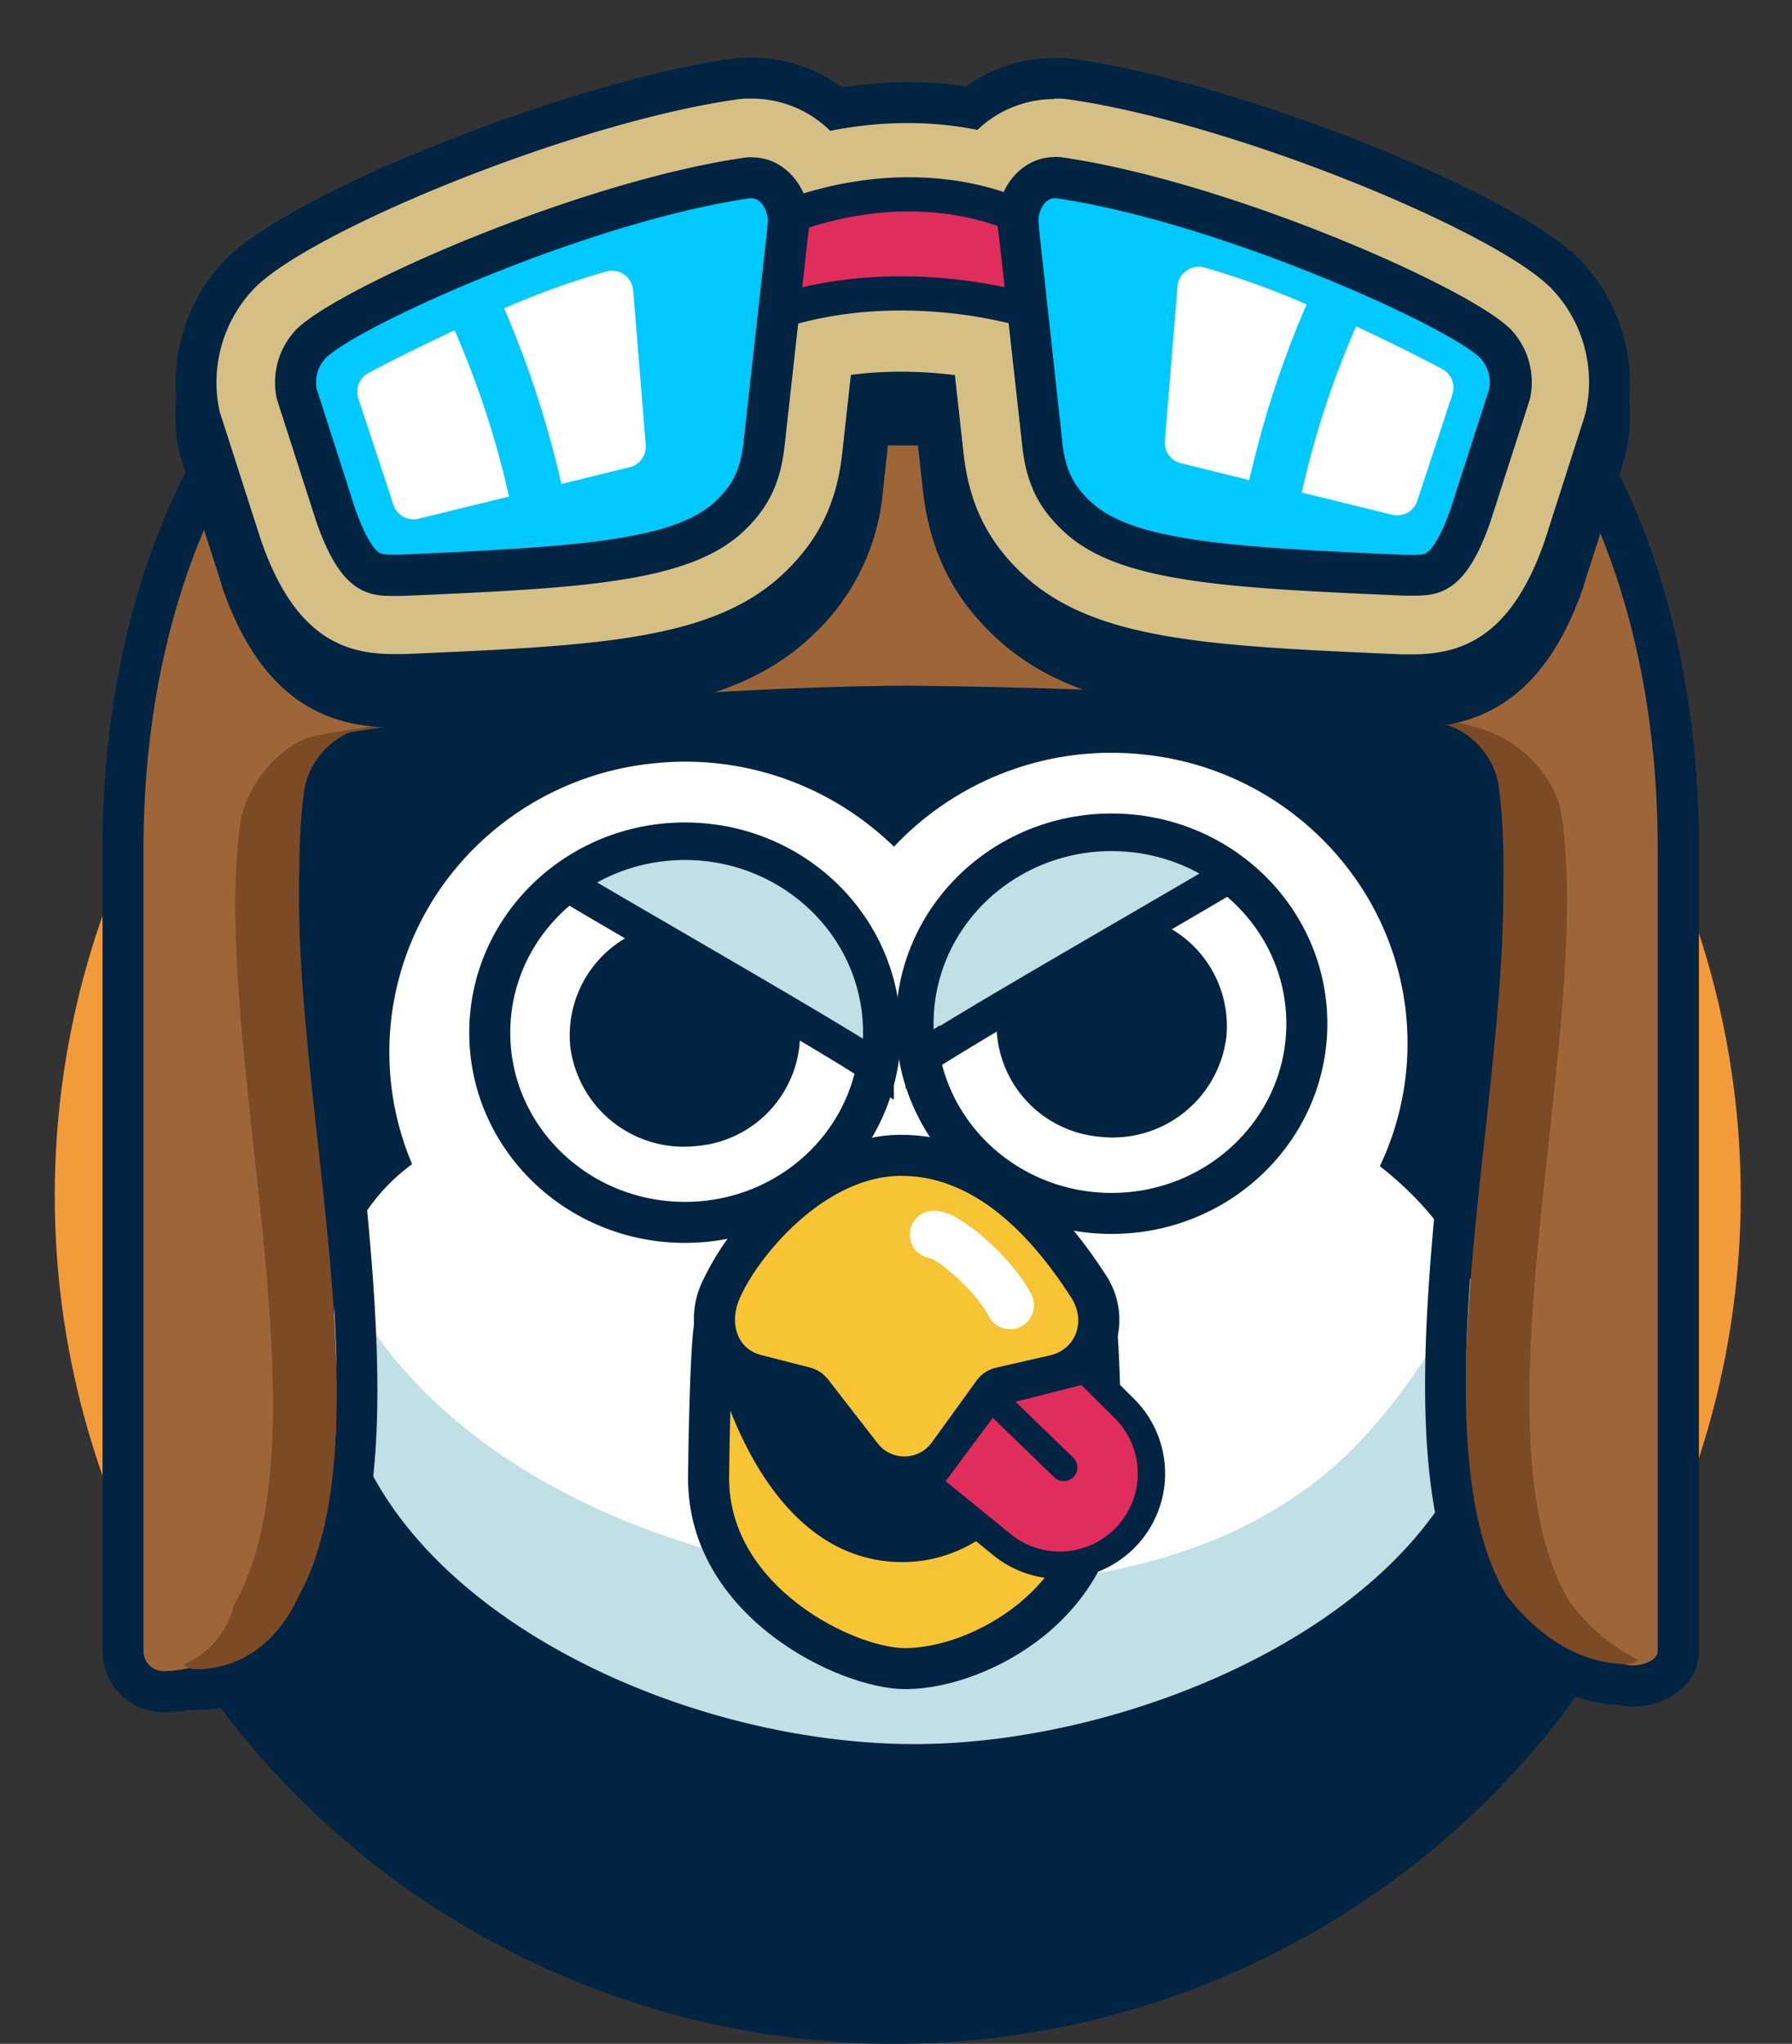
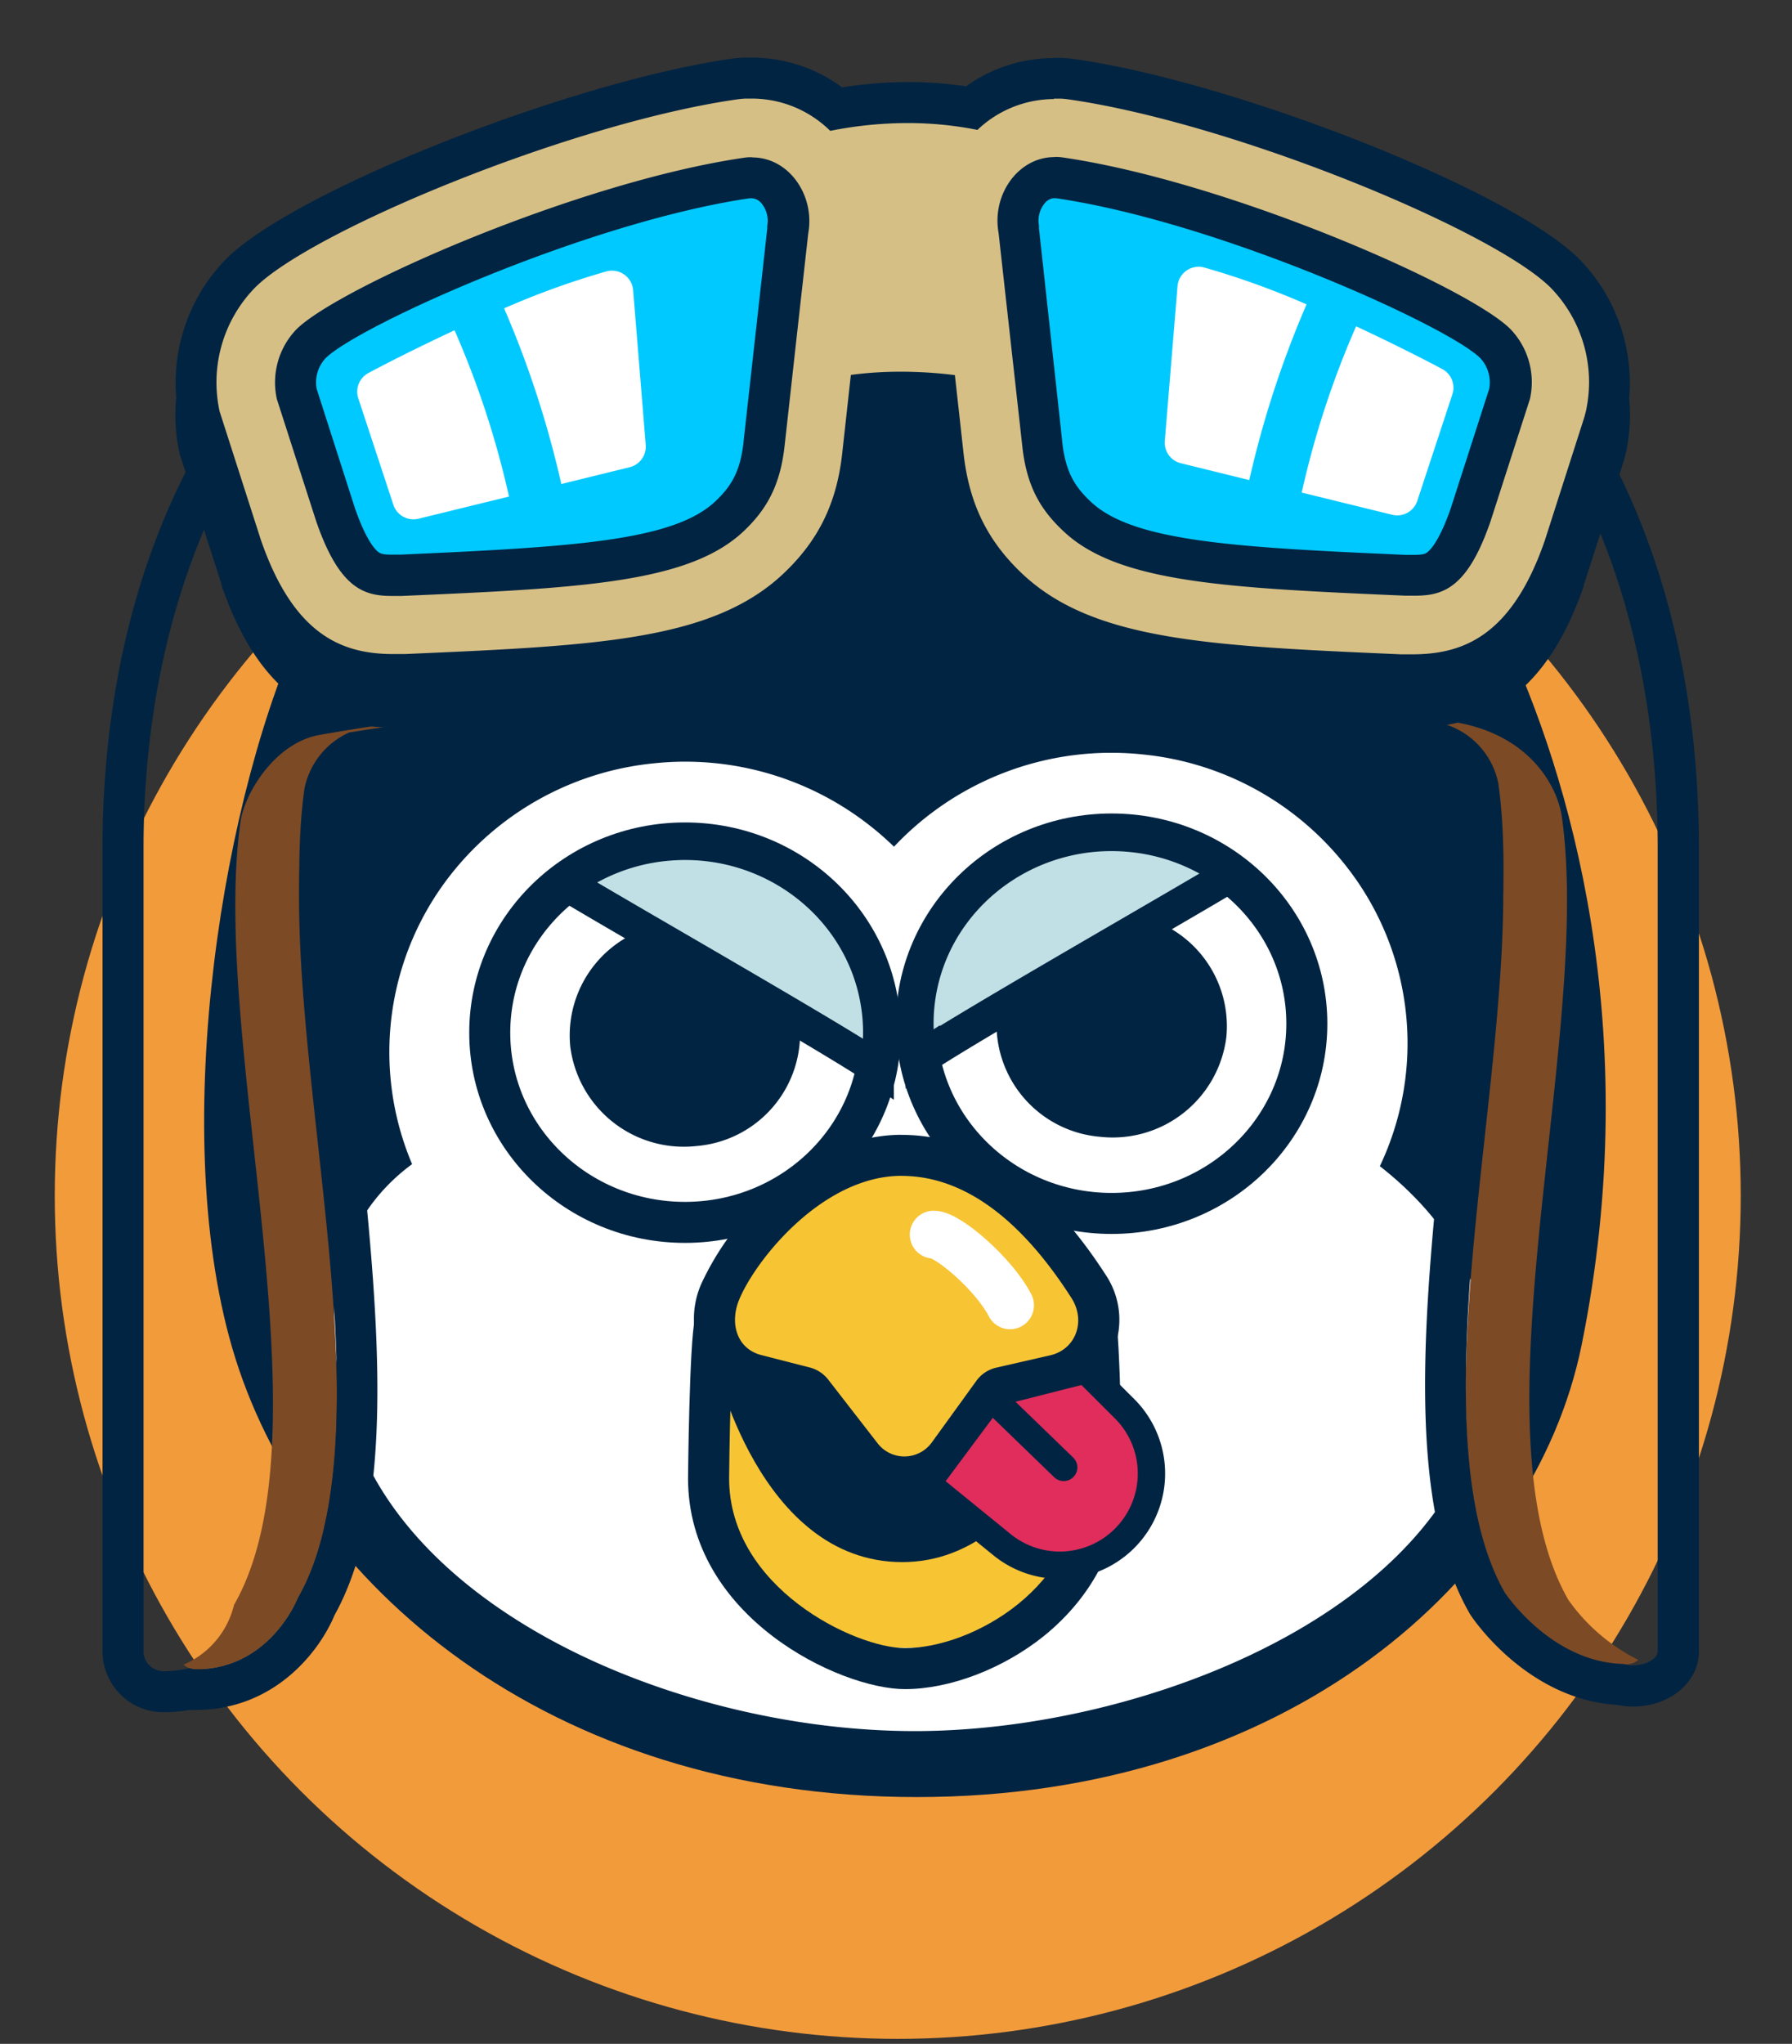
<svg xmlns="http://www.w3.org/2000/svg" id="Camada_9" data-name="Camada 9" viewBox="0 0 262.17 298.96">
  <rect x="0" y="0" width="262.17" height="298.96" fill="#333333" stroke="none" />
  <defs>
    <clipPath id="clip-path">
-       <circle cx="130.83" cy="175.63" r="123.33" style="fill:none" />
-     </clipPath>
+       </clipPath>
    <style>.cls-4{fill:#012442}.cls-13,.cls-14{stroke:#012442;stroke-miterlimit:10}.cls-13,.cls-6{fill:#fff}.cls-14{fill:#c1e0e5}.cls-9{fill:#7c4a25}.cls-14{stroke-width:5px}.cls-12{fill:#00c9ff}.cls-13{stroke-width:6px}.cls-15{fill:#f7c434}</style>
  </defs>
  <circle cx="131.34" cy="174.9" r="123.33" style="fill:#f29b3b" />
  <g style="clip-path:url(#clip-path)">
    <path d="M218.13 301.18c-12.47 0-23.72-7.86-26.61-19.44-9.28-37.21-33-47.33-34-47.74a6 6 0 0 0 .59.22l19.83-46.56c5.19 1.84 51.15 19.87 66.88 83 3.36 13.46-5.85 26.85-20.56 29.91a29.7 29.7 0 0 1-6.13.61" class="cls-4" />
    <path d="M219.33 293.1c-8.31 0-15.82-5.23-17.74-13-10.65-42.71-44.16-57.53-44.49-57.66-9.18-3.77-13.28-13.63-9.17-22s14.9-12.14 24.07-8.38c2.05.84 50.3 21.24 65.11 80.66 2.23 9-3.91 17.9-13.71 19.94a20.3 20.3 0 0 1-4.07.44M35.54 302a30.4 30.4 0 0 1-6.1-.63c-14.71-3.07-23.92-16.46-20.56-29.91 15.72-63.11 65.64-84.74 70.83-86.59l19.82 46.56s-3.73 3.55-3.35 3.39c-1 .41-24.76 10.54-34 47.74C59.26 294.15 48 302 35.54 302" class="cls-4" />
    <path d="M34.34 293.93a19.6 19.6 0 0 1-4.07-.42c-9.8-2-15.94-11-13.71-19.94 14.81-59.42 64.88-80.65 66.93-81.49L103.8 219l.3.28c-1.39.59-41.39 19.06-52 61.69-1.95 7.73-9.45 12.96-17.76 12.96" class="cls-4" />
    <path id="peito" d="M194.13 301.19s7.63-85.64-43.82-112.24l-56.43 2.25c-45.06 15.92-42.59 110.06-42.59 110.06Z" class="cls-4" />
    <path d="M64.29 249.87A3.6 3.6 0 0 0 59 252c-2.79 10.7-5.1 25.23-5.11 44a3.49 3.49 0 0 0 3.64 3.33 3.49 3.49 0 0 0 3.64-3.33c0-18 2.24-32 4.89-42.17a3.61 3.61 0 0 0-1.67-4ZM192.49 249.86a3.59 3.59 0 0 0-1.81 4.07c2.64 10.18 4.84 24.09 4.85 42.16a3.49 3.49 0 0 0 3.64 3.33 3.49 3.49 0 0 0 3.64-3.33c0-18.8-2.31-33.32-5.1-44a3.58 3.58 0 0 0-5.14-2.26Z" class="cls-4" />
  </g>
  <path d="M215.93 94.79c-11.51-24.42-30.34-46-82.39-46-51 0-71.77 16.64-84.55 43.06-12 24.81-19.69 73.06-10.71 104 9.41 32.42 43.77 62.51 95.88 62.51s86.31-30.43 92.82-62.51c9.15-45.05-1.85-81.53-11.05-101.06Z" style="fill:none;stroke:#012442;stroke-miterlimit:10;stroke-width:9px" />
  <path d="M215.93 94.79c-11.51-24.42-30.34-46-82.39-46-51 0-71.77 16.64-84.55 43.06-12 24.81-19.69 73.06-10.71 104 9.41 32.42 43.77 62.51 95.88 62.51s86.31-30.43 92.82-62.51c9.15-45.05-1.85-81.53-11.05-101.06" class="cls-4" />
  <path d="M201.87 170.58a41.88 41.88 0 0 0-5.32-44.38 43.2 43.2 0 0 0-29.4-15.85 43.65 43.65 0 0 0-36.36 13.5 43 43 0 0 0-3.87-3.35 43.67 43.67 0 0 0-31.23-8.85 43.22 43.22 0 0 0-29.4 15.85 42 42 0 0 0-6 42.78c-6.56 4.81-16.09 16.07-8.77 38.46 9.2 28.11 49.26 44.47 82.32 44.47 32.08 0 74-16.08 82.32-44.47 5.53-19.03-6.32-31.94-14.29-38.16" class="cls-6" />
-   <path d="M137.32 22.19c-1.8 0-3.55.06-5.28.13s-3.48-.13-5.28-.13C43.7 22.19 20.84 77.88 20.84 124v117.52a2.92 2.92 0 0 0 2.88 2.93c10.89 0 14.92-10.47 14.92-10.47 14.39-25.15-5.51-78 .94-109.77 1.31-6.48 6.92-12.5 6.92-12.5s36.43-7.09 85.54-7.62c49.12.53 58.44 3.16 72.53 4.45 14.76 2.15 19.43 12.08 19.94 15.67 4.52 32.12-13.46 84.62.94 109.77 0 0 6.88 10.46 17.77 10.47 1.59 0 1-1.34 1-2.93V124c-.03-46.12-23.84-101.81-106.9-101.81" style="fill:#9e6638" />
-   <path d="M198.18 211.64c-8.09 8.28-18.46 13.61-29.54 16.64-19.07 5.2-39.79 4.54-58.92 0-18.63-4.41-37.41-13.13-50.36-27.6a60.2 60.2 0 0 1-9.65-14.61c-1.4 5.82-1.31 13.26 1.77 22.67 9.2 28.11 49.26 46.37 82.32 46.37 32.08 0 74-18 82.32-46.37a31.5 31.5 0 0 0-1.05-21.74c-4.47 9-9.89 17.48-16.89 24.64" style="fill:#c1e0e5" />
  <path d="M229.44 234c-14.39-25.15 3.59-82.4-.94-114.52-.58-4.17-4.55-12.38-16.61-14-10.12-1.36-12.2-.93-22.09-1.93 6.85.85 13.76 5.67 20.67 6.91 4.14.74 8.12 3.8 8.71 8 4.52 32.13-13.46 89.37.94 114.53 0 0 6.88 10.46 17.77 10.46a2.73 2.73 0 0 0 1.8-.66 27.5 27.5 0 0 1-10.25-8.79M34.24 234.75c14.39-25.16-3.59-82.41.94-114.53.58-4.17 5.07-11.58 11.56-12.72 12.58-2.21 21.12-3 31-4-6.85.85-17.64 6.44-24.55 7.68-4.14.74-8.12 3.8-8.7 8C40 151.3 58 208.55 43.57 233.71c0 0-4 10.45-14.93 10.46a2.8 2.8 0 0 1-1.8-.67 12.79 12.79 0 0 0 7.4-8.75" class="cls-9" />
  <path d="M137.52 22.19c83.06 0 105 55.69 105 101.82v117.51c0 1.24-1.94 2.08-3.65 2.08a4.1 4.1 0 0 1-1.34-.21c-10.67-.25-17.38-10.45-17.38-10.45-14.4-25.16 3.58-86.21-.94-118.33a11.42 11.42 0 0 0-8.71-8.92q-3.47-.61-6.93-1.16c-13.08-1.35-24.74-3.74-71.3-4.24a547 547 0 0 0-81.18 6.85 11.46 11.46 0 0 0-6.55 8.24C40 147.5 58 208.55 43.57 233.71c0 0-4 10.45-14.93 10.46a2.8 2.8 0 0 1-.91-.16 17 17 0 0 1-3.82.44 2.92 2.92 0 0 1-2.91-2.93V124C21 77.88 43.9 22.19 127 22.19c1.8 0 3.55.06 5.28.13s3.48-.13 5.28-.13m0-6c-1.62 0-3.31 0-5.28.13-2-.09-3.66-.13-5.28-.13-39.46 0-69.32 12-88.75 35.81C19.06 75.42 15 104.09 15 124v117.52a8.91 8.91 0 0 0 8.87 8.93 22.4 22.4 0 0 0 3.83-.33 7 7 0 0 0 .9 0c11.53 0 18.11-8.51 20.34-13.86 9.28-16.7 6.3-45.12 3.42-72.61-1.89-18.1-3.68-35.21-1.95-47.48A5.47 5.47 0 0 1 53 112.9a543 543 0 0 1 79.27-6.61c38.39.42 52.57 2.1 64 3.44 2.25.27 4.37.52 6.55.75 2.56.41 4.68.76 6.65 1.12a5.47 5.47 0 0 1 3.82 3.85c1.73 12.28-.06 29.38-1.95 47.49-2.9 27.69-5.9 56.33 3.63 73l.09.16.11.16c.33.52 8.29 12.36 21.47 13.12a10.4 10.4 0 0 0 2.26.24c5.41 0 9.65-3.55 9.65-8.08V124c0-20-3.93-48.72-22.67-72-19.22-23.75-48.88-35.81-88.36-35.81Z" class="cls-4" />
  <path d="M57.58 103.46c-14 0-19.22-10-22.23-18.64L29.3 65.88a2 2 0 0 1-.08-.28 22.87 22.87 0 0 1 6-20.84C43.9 36 81.77 20.12 107.12 16.4c.59-.09 1.19-.15 1.8-.19h1.12a19.2 19.2 0 0 1 12.34 4.5 60.7 60.7 0 0 1 10.6-.95 55 55 0 0 1 9.12.75 19.2 19.2 0 0 1 12.06-4.3h1.1c.61 0 1.22.1 1.8.19C182.42 20.12 220.3 36 229 44.76a22.89 22.89 0 0 1 6 20.85l-.25.94v.14l-5.81 18.06c-4.49 13-11.35 18.71-22.27 18.71h-1.72c-28.83-1.25-46.23-2-57.42-12.64-5.8-5.49-8.73-11.59-9.53-19.82l-1-8.66c-1.74-.16-3.47-.23-5.18-.23-1.56 0-3.1.06-4.6.19l-1 8.81a29.9 29.9 0 0 1-9.49 19.7c-11.19 10.63-28.59 11.39-57.42 12.64-.57-.01-1.15.01-1.73.01" class="cls-4" />
  <path d="M154.16 19.18h.93c.52 0 1 .08 1.54.15 24.21 3.56 61.94 19.19 70.25 27.52A19.79 19.79 0 0 1 232 65l-.21.8L226 83.83c-4.89 14.13-12.13 16.63-19.41 16.63H205c-28.13-1.22-45.1-2-55.48-11.82-5.18-4.91-7.82-10.44-8.59-17.93l-1.23-11.09a63 63 0 0 0-7.9-.5 55 55 0 0 0-7.32.47l-1.24 11.2c-.76 7.41-3.4 12.94-8.58 17.85-10.38 9.86-27.35 10.6-55.48 11.82h-1.61c-7.28 0-14.5-2.52-19.39-16.63l-.06-.17L32.15 65a19.82 19.82 0 0 1 5.17-18.09c8.31-8.33 46-24 70.24-27.51.51-.08 1-.13 1.54-.16h.94a16.33 16.33 0 0 1 11.44 4.72A58 58 0 0 1 133 22.73a51.3 51.3 0 0 1 10 1 16.3 16.3 0 0 1 11.18-4.51m0-6a22.1 22.1 0 0 0-12.85 4.14 57.5 57.5 0 0 0-8.33-.59 64 64 0 0 0-9.8.77 22.15 22.15 0 0 0-13.2-4.36h-1.29c-.7 0-1.4.11-2.07.21-23.85 3.5-63.75 19.33-73.61 29.21a25.88 25.88 0 0 0-6.78 23.6c0 .19.09.37.15.56l6 18.68v.06l.06.18v.08c4.89 14.09 12.85 20.66 25.06 20.66h1.87C89 105.13 106.8 104.36 118.81 93a32.74 32.74 0 0 0 10.4-21.56l.7-6.28h4.38l.69 6.18c.91 8.88 4.22 15.76 10.41 21.64 12 11.41 29.83 12.18 59.36 13.47h1.85c12.23 0 20.19-6.57 25.08-20.66v-.13l5.82-18.06c0-.09.06-.19.08-.28l.22-.81c0-.09 0-.18.07-.28a25.89 25.89 0 0 0-6.78-23.6c-9.86-9.88-49.77-25.71-73.63-29.21-.67-.1-1.36-.17-2.05-.21h-1.29Z" class="cls-4" />
  <path d="M57.58 98.71c-14 0-19.22-10-22.23-18.65L29.3 61.13a2 2 0 0 1-.08-.28A22.89 22.89 0 0 1 35.2 40c8.7-8.72 46.57-24.63 71.92-28.35.59-.09 1.19-.15 1.8-.19h1.12a19.23 19.23 0 0 1 12.34 4.5A60 60 0 0 1 133 15a55 55 0 0 1 9.12.75 19.16 19.16 0 0 1 12.06-4.3h1.1c.61 0 1.22.1 1.8.18C182.42 15.37 220.3 31.28 229 40a22.87 22.87 0 0 1 6 20.84s-.25.95-.25.95v.14L228.87 80c-4.49 13-11.35 18.71-22.27 18.71h-1.72c-28.83-1.25-46.23-2-57.42-12.64-5.73-5.45-8.66-11.55-9.5-19.81l-1-8.66c-1.74-.16-3.47-.23-5.18-.23-1.56 0-3.1.06-4.6.19l-1 8.81A29.9 29.9 0 0 1 116.74 86c-11.19 10.66-28.59 11.42-57.42 12.67-.58.02-1.16.04-1.74.04" style="fill:#d6bf85" />
  <path d="M154.16 14.43h.93c.52 0 1 .08 1.54.15 24.21 3.56 61.94 19.19 70.25 27.52A19.79 19.79 0 0 1 232 60.22l-.21.8L226 79.08c-4.89 14.13-12.13 16.63-19.41 16.63H205c-28.13-1.22-45.1-2-55.48-11.82-5.18-4.91-7.82-10.44-8.59-17.93l-1.23-11.09a63 63 0 0 0-7.9-.5 55 55 0 0 0-7.32.47L123.25 66c-.76 7.41-3.4 12.94-8.58 17.85-10.38 9.86-27.35 10.6-55.48 11.82h-1.61c-7.28 0-14.5-2.52-19.39-16.63l-.06-.18-6-18.68a19.85 19.85 0 0 1 5.17-18.1c8.31-8.32 46-23.95 70.24-27.5.51-.08 1-.13 1.54-.16h.94a16.33 16.33 0 0 1 11.44 4.72A58 58 0 0 1 133 18a52 52 0 0 1 10 1 16.3 16.3 0 0 1 11.18-4.51m0-6a22.1 22.1 0 0 0-12.85 4.14A59 59 0 0 0 133 12a64 64 0 0 0-9.8.78A22.15 22.15 0 0 0 110 8.43h-1.29q-1.06.06-2.07.21C82.83 12.18 42.93 28 33.07 37.89a25.88 25.88 0 0 0-6.78 23.6 5 5 0 0 0 .15.55l6 18.69v.06l.06.18v.08c4.89 14.09 12.85 20.66 25.06 20.66h1.87c29.53-1.28 47.35-2 59.36-13.46a32.74 32.74 0 0 0 10.4-21.56l.7-6.28h1.9c.82 0 1.65 0 2.48.05l.69 6.18c.91 8.88 4.22 15.76 10.41 21.64 12 11.41 29.83 12.18 59.36 13.46h1.85c12.23 0 20.19-6.57 25.08-20.66v-.13l5.82-18.06c0-.09.06-.19.08-.28l.22-.81.07-.28a25.89 25.89 0 0 0-6.78-23.6c-9.8-9.92-49.71-25.74-73.57-29.24-.67-.1-1.36-.17-2.05-.21h-1.29Z" class="cls-4" />
-   <path d="M150.39 45.45s-17.72-5.7-36.14 0V32.17s18.07-8.43 36.14 0Z" style="stroke:#012442;stroke-miterlimit:10;fill:#e02d5c;stroke-width:5px" />
  <path d="M156.27 24.76c-5.18-.3-9.11 5-8.13 10.46l3.26 29.28c.58 5.65 2.5 8.93 5.64 11.91 7.51 7.13 22.32 7.87 47.21 9 4.54.2 8.31 0 11.86-10.24l5.44-16.9a10.54 10.54 0 0 0-2.7-9.67C213.08 42.76 180 28.21 157 24.84a6 6 0 0 0-.73-.08M108 24.74c5.18-.3 9.12 5 8.13 10.46l-1.5 13.45-1.76 15.86c-.57 5.65-2.5 8.93-5.64 11.91-7.51 7.14-22.34 7.88-47.25 9-4.54.2-8.31 0-11.86-10.25l-5.5-16.95a10.59 10.59 0 0 1 2.71-9.68c5.77-5.78 38.85-20.35 61.87-23.72a6 6 0 0 1 .8-.08" class="cls-12" />
  <path d="M154.16 29h.37c23.78 3.49 57.37 18.71 62.05 23.4a5.21 5.21 0 0 1 1.29 4.48l-5.63 17.49c-1.52 4.36-2.76 5.86-3.36 6.36-.27.22-.52.43-2 .43h-1.27c-25.33-1.1-40-2-46.09-7.83-2.26-2.15-3.66-4.28-4.13-8.85v-.06L152 33.4v-.41a4 4 0 0 1 .8-3.21 2 2 0 0 1 1.45-.8m0-6c-5.25 0-9.17 5.45-8.16 11.08l3.45 31c.61 6 2.65 9.45 6 12.6 7.94 7.55 23.62 8.33 50 9.47h1.53c4.13 0 7.67-1.21 11-10.89l5.76-17.88a11.21 11.21 0 0 0-2.86-10.23c-6.11-6.12-41.09-21.52-65.43-25.09a8 8 0 0 0-.8-.08h-.44ZM110 29a2 2 0 0 1 1.45.8 4 4 0 0 1 .8 3.21v.41l-1.58 14.22-1.87 16.77v.06c-.47 4.57-1.87 6.7-4.13 8.85-6.15 5.81-20.78 6.68-46.11 7.81h-1.27c-1.45 0-1.7-.21-2-.43-.6-.5-1.84-2-3.36-6.36l-5.6-17.45a5.18 5.18 0 0 1 1.29-4.48C52.3 47.72 85.89 32.5 109.67 29h.37m0-6h-.44a7 7 0 0 0-.8.08c-24.34 3.57-59.32 19-65.43 25.09a11.21 11.21 0 0 0-2.86 10.23l5.76 17.88c3.35 9.68 6.89 10.89 11 10.89h1.53c26.34-1.14 42-1.92 50-9.47 3.32-3.15 5.36-6.63 6-12.6l1.86-16.77 1.59-14.22c1-5.63-2.91-11.08-8.16-11.08Z" class="cls-4" />
  <path d="M66.5 48.31c-5.36 2.5-10 4.86-12.58 6.24a3.1 3.1 0 0 0-1.5 3.72l5.14 15.6a3.1 3.1 0 0 0 3.69 2l13.22-3.24a132.7 132.7 0 0 0-7.97-24.32M92.63 42.46a3.11 3.11 0 0 0-3.88-2.77 118 118 0 0 0-15 5.41 145.6 145.6 0 0 1 8.37 25.7l10-2.46a3.1 3.1 0 0 0 2.35-3.27ZM198.4 47.73c5.36 2.5 10 4.86 12.58 6.24a3.09 3.09 0 0 1 1.5 3.72l-5.14 15.6a3.09 3.09 0 0 1-3.69 2l-13.21-3.24a132 132 0 0 1 7.96-24.32M172.27 41.88a3.1 3.1 0 0 1 3.88-2.76 118 118 0 0 1 15 5.4 146 146 0 0 0-8.38 25.7l-10-2.46a3.1 3.1 0 0 1-2.36-3.27Z" class="cls-6" />
  <ellipse cx="100.21" cy="151.05" class="cls-13" rx="28.56" ry="27.75" />
  <path id="olho" d="M83.42 153a16.75 16.75 0 0 0 18.5 14.63 16.51 16.51 0 0 0 15.06-18A16.75 16.75 0 0 0 98.48 135a16.52 16.52 0 0 0-15.06 18" class="cls-4" />
  <path d="m127.85 155.91.42.28a27 27 0 0 0 .34-8.06c-1.66-15.24-15.72-26.29-31.41-24.68a28.9 28.9 0 0 0-14.55 5.72c7.01 4.28 37.44 21.62 45.2 26.74Z" class="cls-14" />
  <ellipse cx="162.63" cy="149.74" class="cls-13" rx="28.56" ry="27.75" />
  <path id="olho-2" d="M179.42 151.65a16.76 16.76 0 0 1-18.49 14.63 16.53 16.53 0 0 1-15.07-18 16.75 16.75 0 0 1 18.5-14.63 16.51 16.51 0 0 1 15.06 18" class="cls-4" data-name="olho" />
  <path d="m135 154.61-.41.27a26.7 26.7 0 0 1-.35-8.06c1.66-15.24 15.72-26.29 31.41-24.67a28.9 28.9 0 0 1 14.55 5.72c-7.02 4.27-37.45 21.62-45.2 26.74Z" class="cls-14" />
  <path d="M106.47 195.31c-.55 2.35-.84 18.33-.84 20.88 0 16 12.56 24.84 26.77 24.84s26.77-7.79 26.77-23.8c0-2.55-.29-19.57-.84-21.92Z" class="cls-15" />
  <path d="M157.29 193.23c.55 2.35.85 20.41.85 23 0 16-16 24.84-25.74 24.84-7.3 0-25.73-8.83-25.73-24.84 0-2.55.29-19.57.84-21.92l49.78-1m4.75-6.1-4.87.1-49.79 1-4.66.1-1.06 4.54c-.82 3.56-1 23.09-1 23.28 0 20.34 22.24 30.84 31.73 30.84 6.61 0 14.39-3 20.31-7.75 7.37-5.95 11.43-14.15 11.43-23.09 0-.2-.17-20.76-1-24.32l-1.1-4.74Z" class="cls-4" />
  <path d="M132.31 216a7.88 7.88 0 0 1-6.31-3l-7.23-9.33a2 2 0 0 0-1.06-.69l-7.1-1.82a7.91 7.91 0 0 1-5.21-4.13 9.7 9.7 0 0 1-.06-8c2.88-7 13.62-20 26.53-20 10 0 19.21 6.48 27.39 19.25a8.77 8.77 0 0 1 .83 8 8.14 8.14 0 0 1-5.83 4.88l-7.84 1.84a2 2 0 0 0-1.15.76l-6.5 9a8 8 0 0 1-6.46 3.24" class="cls-15" />
  <path d="M131.9 172c11.33 0 19.68 9.78 24.86 17.87 2.12 3.31.69 7.51-3.14 8.38l-7.87 1.8a4.93 4.93 0 0 0-2.91 1.93l-6.51 9a4.95 4.95 0 0 1-7.93.14l-7.23-9.32a5 5 0 0 0-2.68-1.77l-7.1-1.82c-3.61-.92-4.67-4.67-3.25-8.11 2.43-5.87 12.24-18.11 23.76-18.11m0-6c-6.55 0-13.23 2.91-19.31 8.41a40.6 40.6 0 0 0-10 13.41 12.68 12.68 0 0 0 .15 10.52 10.82 10.82 0 0 0 7.14 5.69l6.76 1.74 7 9a10.87 10.87 0 0 0 8.65 4.25 11 11 0 0 0 8.89-4.55l6.27-8.69 7.48-1.71a11.1 11.1 0 0 0 8-6.66 11.8 11.8 0 0 0-1.09-10.81C153.05 172.93 143 166 131.9 166Z" class="cls-4" />
  <path d="M136.6 180.59c2.05 0 8.82 5.75 11.17 10.34" style="fill:none;stroke:#fff;stroke-width:7px;stroke-linecap:round;stroke-linejoin:round" />
  <path d="M109.23 202.56h-4.67v-3.44S111 228.49 132 228.49s28.8-30.85 28.8-30.85v4.92l-14.17 1.78-13.75 14-12.77-11.56Z" class="cls-4" />
  <path d="m135.6 217 9.84-13.23 13.38-3.4 5.69 5.67a13.4 13.4 0 0 1 .65 18.3 13.4 13.4 0 0 1-18.57 1.6Z" style="stroke:#012442;stroke-miterlimit:10;fill:#e02d5c;stroke-width:4px" />
  <path d="m155.62 214.64-10.18-9.85" style="fill:none;stroke:#012442;stroke-linecap:round;stroke-linejoin:round;stroke-width:4px" />
</svg>